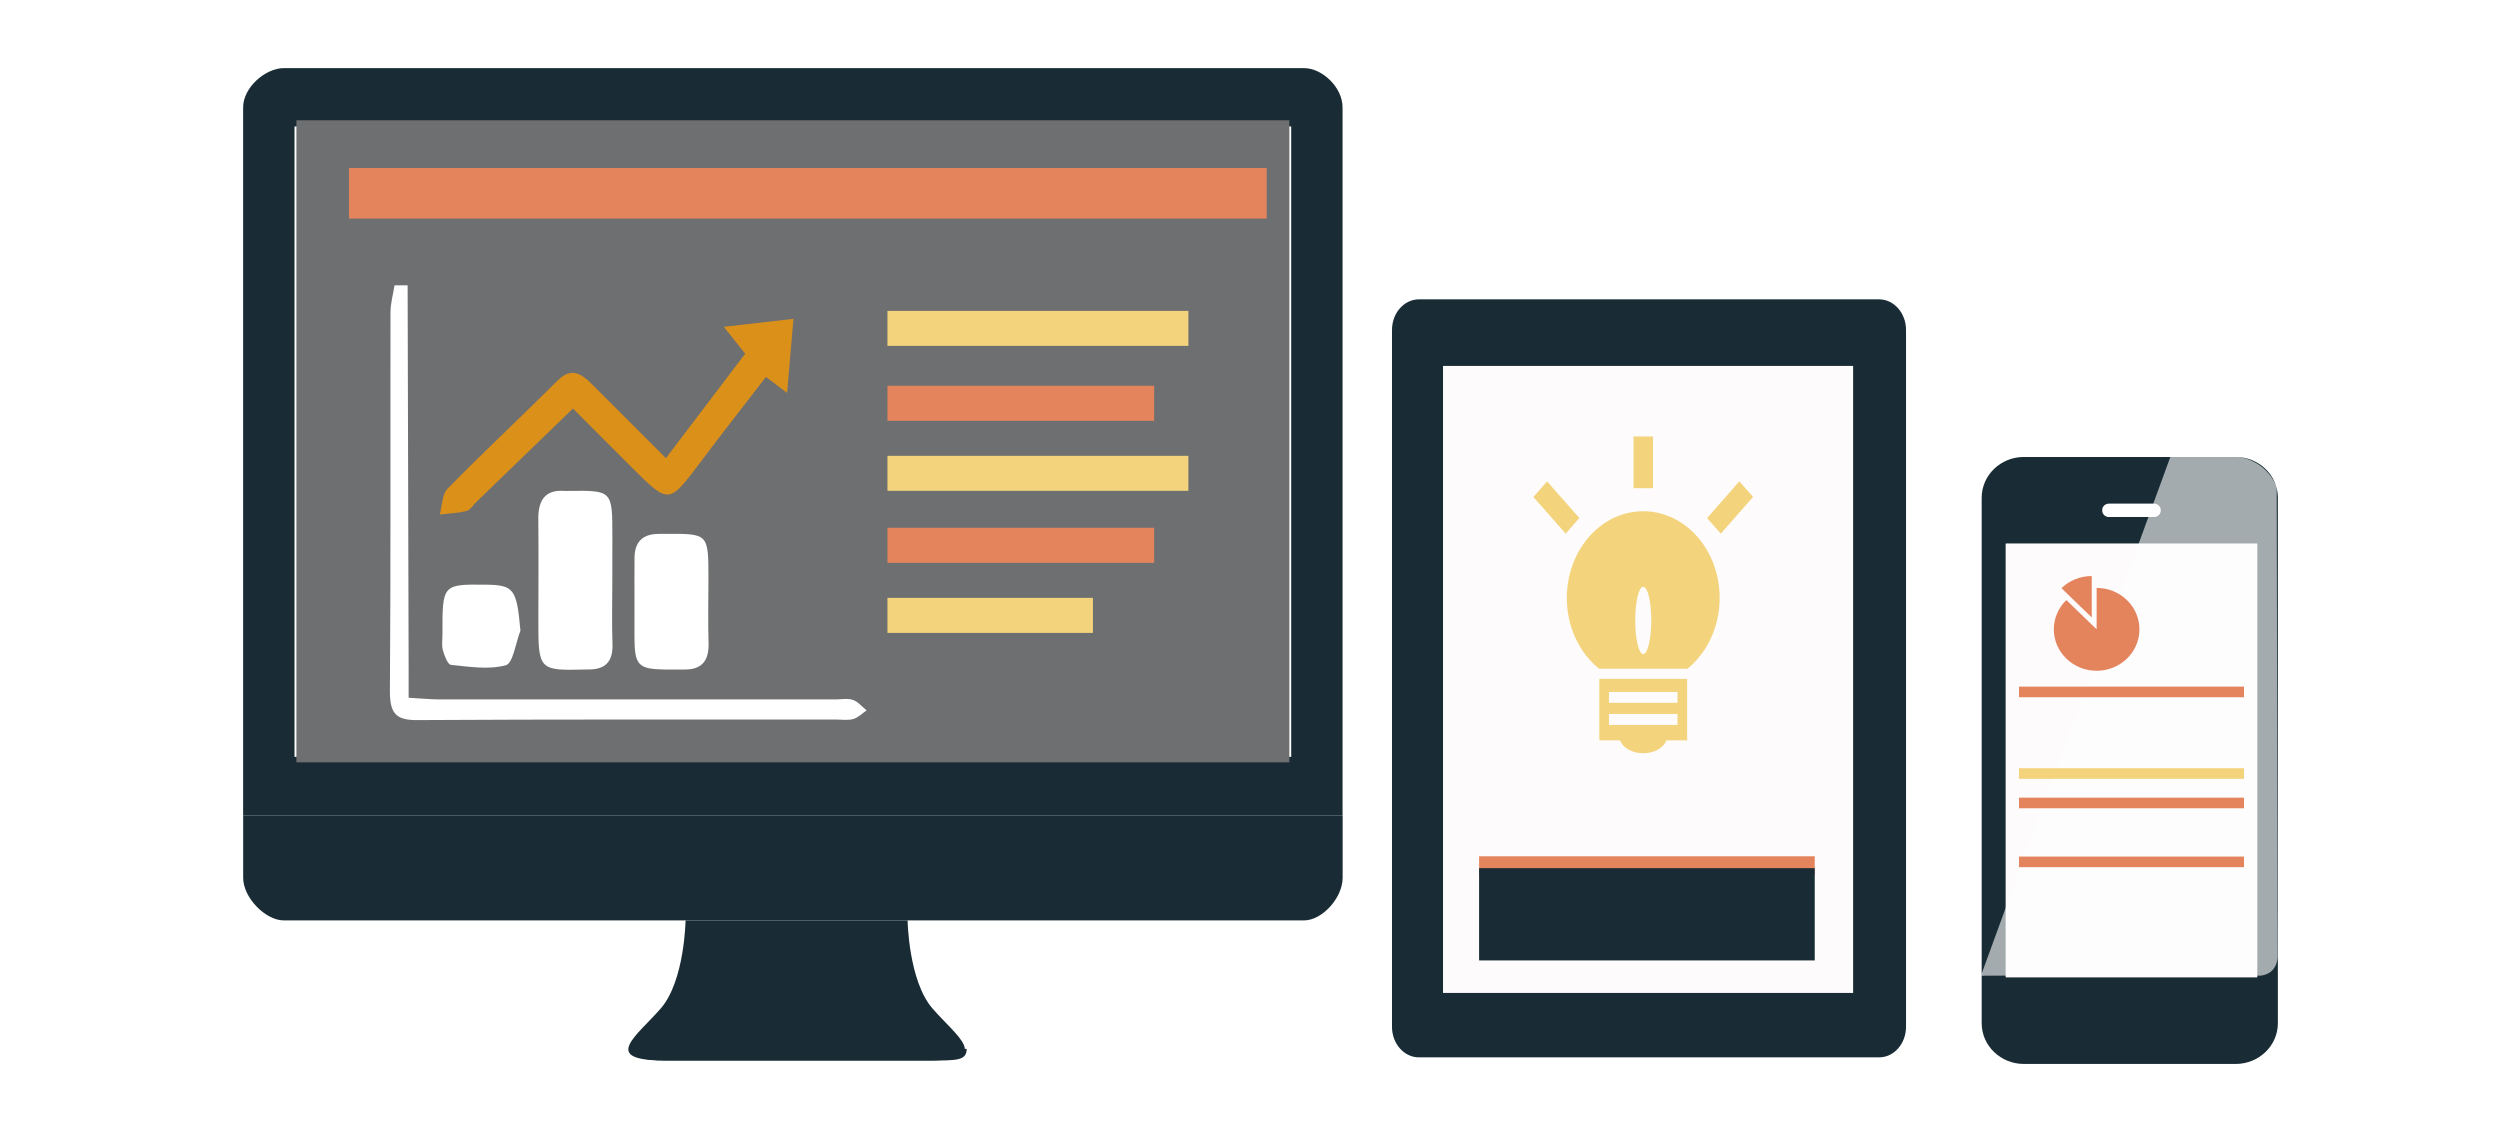
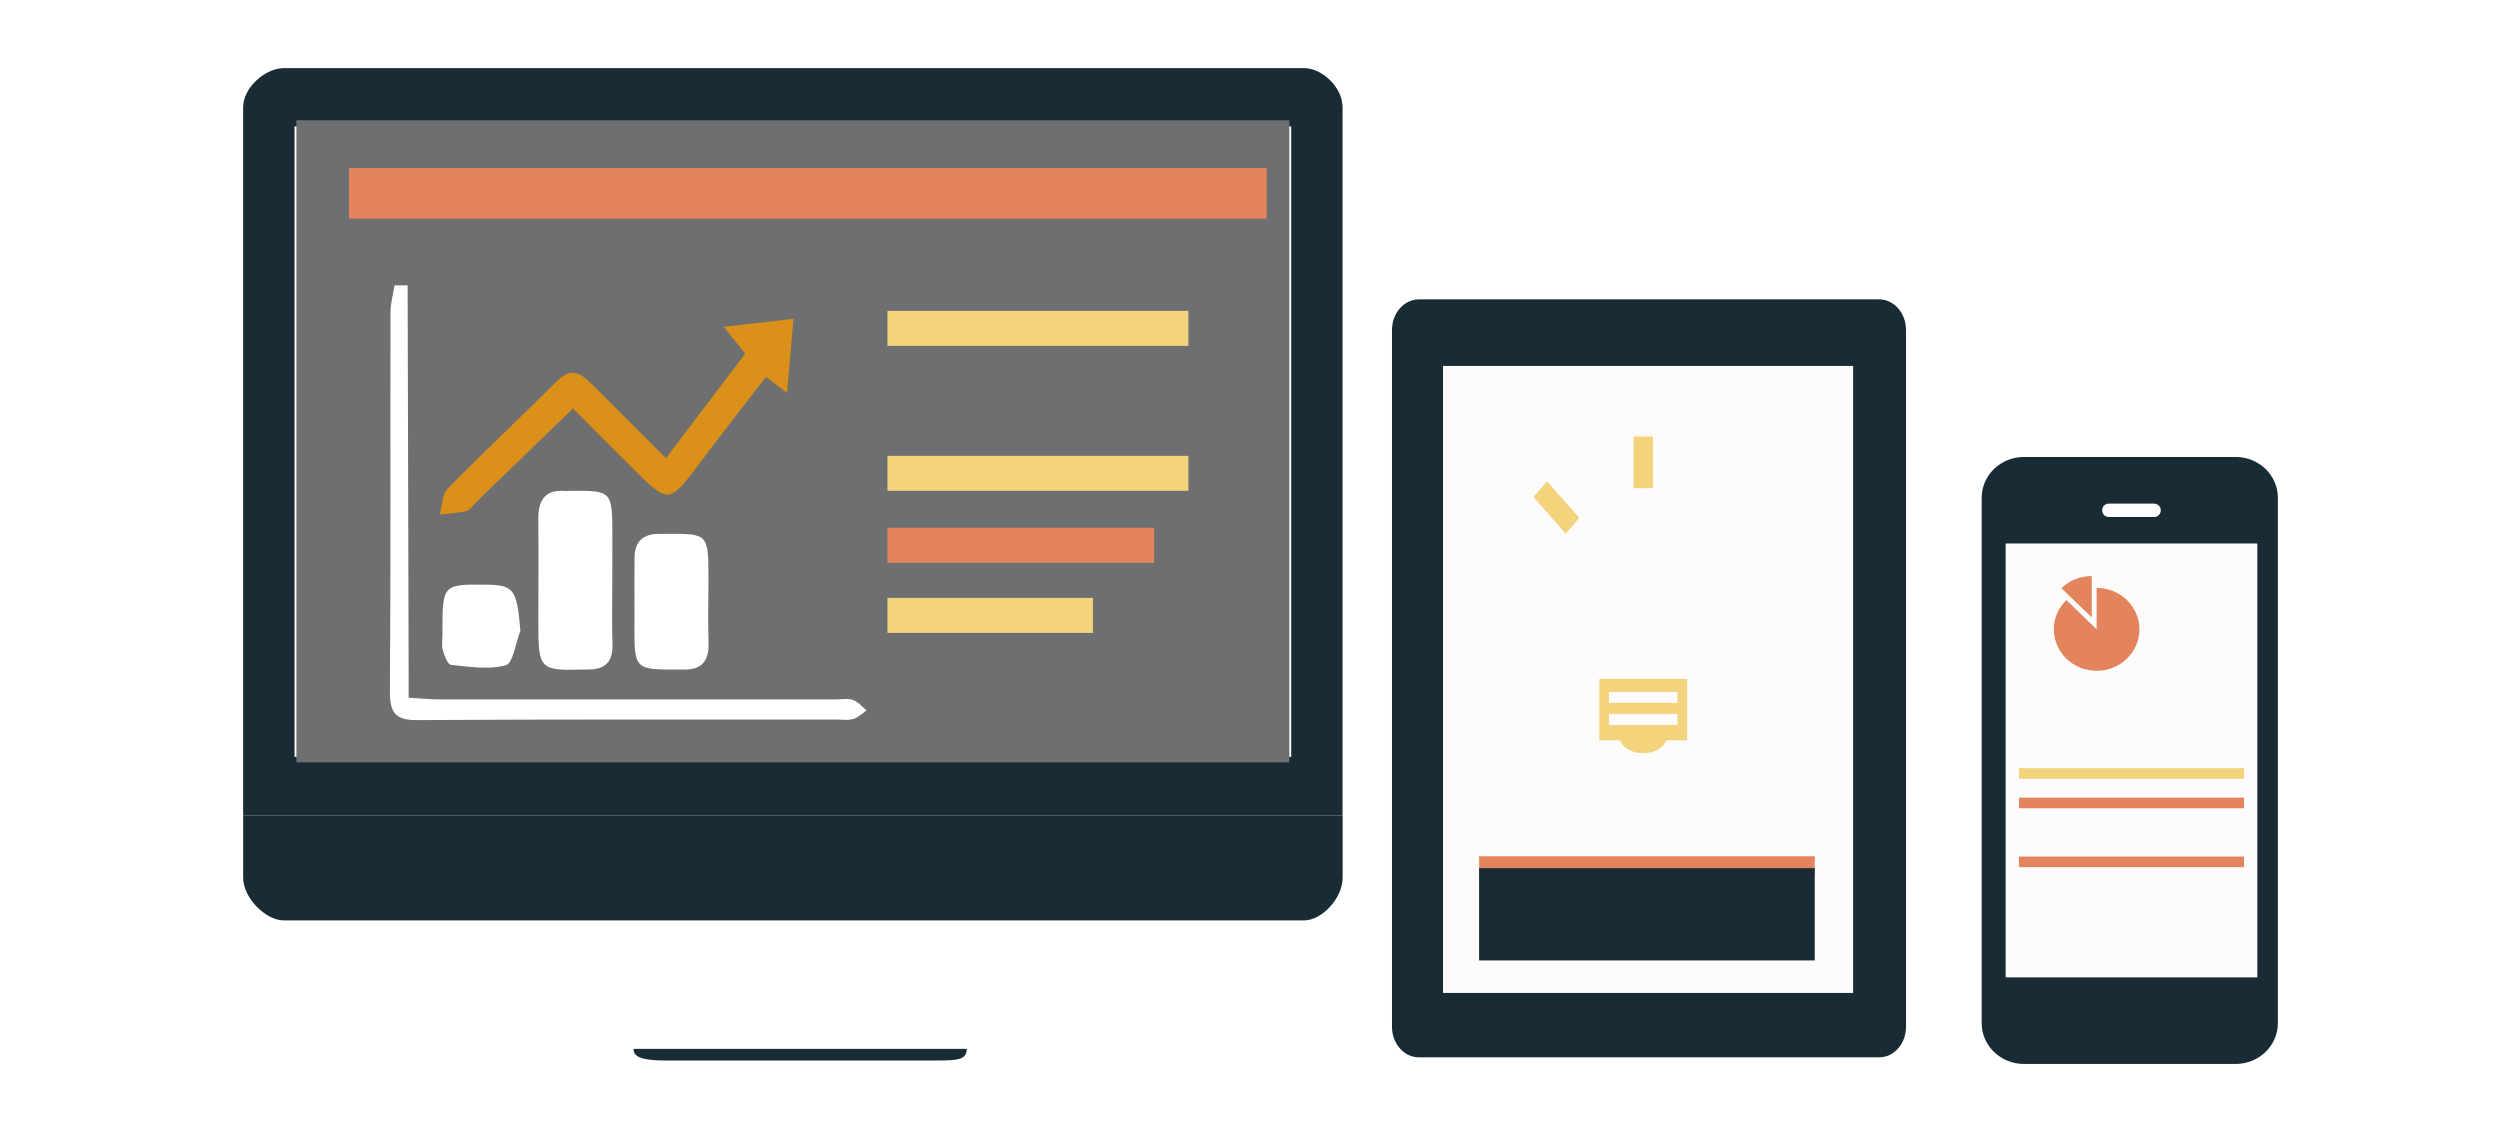
<svg xmlns="http://www.w3.org/2000/svg" version="1.1" id="Capa_1" x="0px" y="0px" viewBox="0 0 595.28 268.45" style="enable-background:new 0 0 595.28 268.45;" xml:space="preserve">
  <style type="text/css">
	.st0{fill:#192C35;}
	.st1{fill:#6E6F70;}
	.st2{fill:#E4845D;}
	.st3{fill:#FDFBFC;}
	.st4{fill:#F3D37B;}
	.st5{filter:url(#Adobe_OpacityMaskFilter);}
	.st6{filter:url(#Adobe_OpacityMaskFilter_00000040535211302306471930000001810998727641670825_);}
	.st7{mask:url(#SVGID_1_);fill:url(#SVGID_00000116919229327699507110000003279056400060134821_);}
	.st8{opacity:0.6;fill:url(#SVGID_00000067206435832037599960000011098826278246992809_);}
	.st9{fill:#FFFFFF;}
	.st10{fill:#DB9019;}
</style>
  <path class="st0" d="M150.87,249.73v-0.07c0,0.03,0,0.06,0,0.06v0.06c0,1.7,1.4,2.74,7.76,2.74c12.3,0,25.63,0,30.51,0  c1.23,0,1.93,0,1.93,0c4.88,0,18.21,0,30.51,0c6.35,0,8.58,0,8.6-2.78h-0.59l0,0H150.87z" />
-   <path class="st0" d="M222,240.09c-5.67-6.58-5.89-20.93-5.89-20.93h-25.47h-1.92h-25.48c0,0-0.21,14.36-5.88,20.93  c-5.68,6.57-14.56,12.42,0.86,12.42c12.3,0,25.63,0,30.51,0c1.23,0,1.92,0,1.92,0c4.88,0,18.2,0,30.5,0  C236.56,252.51,227.67,246.65,222,240.09z" />
  <path class="st0" d="M157.85,251.8c5.31-0.1,10.62-0.15,15.93-0.19l15.93-0.05l15.93,0.05l7.97,0.07l7.97,0.12l-7.97,0.12  l-7.97,0.06l-15.93,0.07l-15.93-0.07C168.46,251.94,163.15,251.9,157.85,251.8z" />
  <path class="st0" d="M310.52,16.22H191.07H187H67.54c-4.26,0-9.65,4.53-9.65,9.37v168.55h261.79V25.58  C319.69,20.75,314.78,16.22,310.52,16.22z M307.46,180.22H70.13V30.11h237.32V180.22z" />
  <path class="st0" d="M57.9,208.99c0,4.84,5.38,10.17,9.65,10.17H187h4.07h119.46c4.26,0,9.17-5.33,9.17-10.17v-14.85H57.9V208.99z" />
  <rect x="70.58" y="28.64" class="st1" width="236.43" height="152.88" />
  <rect x="83.1" y="40.01" class="st2" width="218.52" height="12.03" />
  <rect x="343.65" y="86.92" class="st3" width="97" height="149.51" />
  <path class="st0" d="M453.85,78.57c0-4.02-2.87-7.29-6.41-7.29H337.86c-3.54,0-6.41,3.27-6.41,7.29v165.92  c0,4.02,2.87,7.28,6.41,7.28h109.58c3.54,0,6.41-3.26,6.41-7.28V78.57z M441.25,236.43H343.6V87.13h97.65V236.43z" />
-   <path class="st4" d="M391.27,121.73c-10.04,0-18.19,9.24-18.19,20.67c0,6.96,3.04,13.09,7.69,16.83h21.02  c4.63-3.74,7.68-9.87,7.68-16.83C409.47,130.98,401.32,121.73,391.27,121.73z M391.27,155.75c-1.06,0-1.9-3.59-1.9-8.02  c0-4.43,0.85-8.02,1.9-8.02c1.06,0,1.92,3.58,1.92,8.02C393.19,152.16,392.33,155.75,391.27,155.75z" />
  <path class="st4" d="M380.82,176.28h4.92c0.65,1.75,2.82,3.07,5.52,3.07c2.71,0,4.87-1.32,5.52-3.07h4.94v-14.63h-20.9V176.28z   M383.11,164.75h16.33v2.6h-16.33V164.75z M383.11,170h16.33v2.62h-16.33V170z" />
-   <path class="st4" d="M388.97,103.92h4.62v12.33h-4.62V103.92z M365.12,118.34l3.26-3.71l7.68,8.71l-3.25,3.72L365.12,118.34z   M406.48,123.35l7.68-8.73l3.27,3.71l-7.69,8.73L406.48,123.35z" />
+   <path class="st4" d="M388.97,103.92h4.62v12.33h-4.62V103.92z M365.12,118.34l3.26-3.71l7.68,8.71l-3.25,3.72L365.12,118.34z   M406.48,123.35l7.68-8.73l-7.69,8.73L406.48,123.35z" />
  <rect x="352.19" y="203.89" class="st2" width="79.92" height="4.42" />
  <rect x="352.19" y="206.72" class="st0" width="79.92" height="21.97" />
  <g>
    <path class="st0" d="M542.39,118.54c0-5.38-4.5-9.73-10.05-9.73h-50.43c-5.55,0-10.05,4.35-10.05,9.73v125.08   c0,5.37,4.5,9.72,10.05,9.72h50.43c5.55,0,10.05-4.35,10.05-9.72V118.54z M514.5,121.56c0,0.85-0.71,1.55-1.59,1.55h-10.77   c-0.87,0-1.58-0.7-1.58-1.55v-0.1c0-0.85,0.71-1.54,1.58-1.54h10.77c0.87,0,1.59,0.69,1.59,1.54V121.56z M537.46,232.69H477.6   V129.46h59.86V232.69z" />
    <rect x="477.61" y="129.46" class="st3" width="59.85" height="103.23" />
    <defs>
      <filter id="Adobe_OpacityMaskFilter" filterUnits="userSpaceOnUse" x="471.69" y="108.81" width="70.65" height="123.53">
        <feFlood style="flood-color:white;flood-opacity:1" result="back" />
        <feBlend in="SourceGraphic" in2="back" mode="normal" />
      </filter>
    </defs>
    <mask maskUnits="userSpaceOnUse" x="471.69" y="108.81" width="70.65" height="123.53" id="SVGID_1_">
      <g class="st5">
        <defs>
          <filter id="Adobe_OpacityMaskFilter_00000022538364611892346440000017899416732594652073_" filterUnits="userSpaceOnUse" x="471.69" y="108.81" width="70.65" height="123.53">
            <feFlood style="flood-color:white;flood-opacity:1" result="back" />
            <feBlend in="SourceGraphic" in2="back" mode="normal" />
          </filter>
        </defs>
        <mask maskUnits="userSpaceOnUse" x="471.69" y="108.81" width="70.65" height="123.53" id="SVGID_1_">
          <g style="filter:url(#Adobe_OpacityMaskFilter_00000022538364611892346440000017899416732594652073_);">
				</g>
        </mask>
        <linearGradient id="SVGID_00000031166450417120461980000004726530470391603622_" gradientUnits="userSpaceOnUse" x1="471.688" y1="170.577" x2="542.335" y2="170.577">
          <stop offset="0" style="stop-color:#000000" />
          <stop offset="0.095" style="stop-color:#060606" />
          <stop offset="0.219" style="stop-color:#161616" />
          <stop offset="0.361" style="stop-color:#323232" />
          <stop offset="0.515" style="stop-color:#585858" />
          <stop offset="0.679" style="stop-color:#898989" />
          <stop offset="0.849" style="stop-color:#C4C4C4" />
          <stop offset="1" style="stop-color:#FFFFFF" />
        </linearGradient>
        <path style="mask:url(#SVGID_1_);fill:url(#SVGID_00000031166450417120461980000004726530470391603622_);" d="M516.78,108.81     h16.23c0,0,6.34,0.48,9.1,7.12l0.22,111.66c0,0,0.25,4.18-4.06,4.74c-4.42-0.32-66.59,0-66.59,0" />
      </g>
    </mask>
    <linearGradient id="SVGID_00000127031132169964521880000002696688259237103261_" gradientUnits="userSpaceOnUse" x1="471.688" y1="170.577" x2="542.335" y2="170.577">
      <stop offset="0" style="stop-color:#FFFFFF" />
      <stop offset="1" style="stop-color:#FFFFFF" />
    </linearGradient>
-     <path style="opacity:0.6;fill:url(#SVGID_00000127031132169964521880000002696688259237103261_);" d="M516.78,108.81h16.23   c0,0,6.34,0.48,9.1,7.12l0.22,111.66c0,0,0.25,4.18-4.06,4.74c-4.42-0.32-66.59,0-66.59,0" />
    <path class="st2" d="M490.86,140.05c1.84-1.78,4.39-2.89,7.21-2.89v9.86L490.86,140.05z M499.23,139.99v9.86l-7.2-6.97   c-1.85,1.78-2.99,4.25-2.99,6.97c0,5.45,4.57,9.87,10.2,9.87c5.63,0,10.19-4.42,10.19-9.87   C509.42,144.4,504.86,139.99,499.23,139.99z" />
-     <rect x="480.75" y="163.49" class="st2" width="53.57" height="2.53" />
    <rect x="480.75" y="182.92" class="st4" width="53.57" height="2.53" />
    <rect x="480.75" y="189.93" class="st2" width="53.57" height="2.53" />
    <rect x="480.75" y="203.96" class="st2" width="53.57" height="2.52" />
  </g>
  <path class="st9" d="M97.06,67.94c0.08,30.39,0.16,60.77,0.24,91.15c0.01,2.18,0,4.36,0,7.05c2.86,0.16,5.21,0.4,7.57,0.4  c31.37,0.02,62.75,0,94.12,0c1.38,0,2.86-0.32,4.11,0.12c1.21,0.42,2.18,1.63,3.25,2.5c-1.05,0.7-2.02,1.71-3.16,2.04  c-1.29,0.37-2.74,0.13-4.12,0.13c-33.27,0.01-66.54-0.07-99.81,0.13c-4.98,0.03-6.46-1.61-6.42-6.98  c0.22-30.02,0.08-60.05,0.14-90.07c0-2.16,0.62-4.31,0.96-6.47C94.99,67.94,96.02,67.94,97.06,67.94z" />
  <path class="st10" d="M136.43,97.27c-7.96,7.7-15.5,14.99-23.03,22.28c-0.77,0.74-1.45,1.91-2.34,2.13  c-2.07,0.52-4.23,0.58-6.35,0.83c0.58-2.08,0.56-4.83,1.83-6.12c8.63-8.78,17.59-17.18,26.32-25.85c3.18-3.15,5.57-1.57,8.04,0.89  c5.79,5.79,11.58,11.57,17.67,17.66c6.44-8.49,12.61-16.61,18.87-24.87c-1.59-2-2.99-3.77-5.09-6.4c5.88-0.67,10.88-1.25,16.58-1.9  c-0.52,6.02-0.98,11.44-1.51,17.64c-1.87-1.41-3.16-2.38-5.04-3.81c-5.2,6.75-10.47,13.47-15.6,20.31  c-7.53,10.01-7.49,10.05-16.23,1.35C146,106.89,141.48,102.34,136.43,97.27z" />
  <path class="st9" d="M145.8,138.32c0,5-0.14,10.01,0.04,15c0.15,4.35-1.82,6.06-5.57,6.09c-0.35,0.01-0.69,0.01-1.04,0.01  c-10.82,0.29-11.06,0.04-11.04-11.39c0.01-8.15,0.07-16.3-0.01-24.45c-0.04-4.61,1.74-7,6.18-6.69c0.34,0.02,0.69,0.01,1.03,0  c10.42-0.12,10.42-0.12,10.42,10.86C145.81,131.28,145.81,134.8,145.8,138.32z" />
  <path class="st9" d="M151.08,143.29c0-3.51-0.03-7.03,0.01-10.54c0.04-3.59,1.83-5.4,5.1-5.6c0.86-0.05,1.72-0.03,2.58-0.03  c9.84-0.06,9.91,0.01,9.92,10.42c0,5.18-0.14,10.36,0.03,15.54c0.14,4.56-1.88,6.42-5.9,6.34c-1.55-0.03-3.1,0.03-4.65,0  c-6.24-0.12-7.07-1.03-7.1-7.8C151.07,148.84,151.08,146.06,151.08,143.29z" />
  <path class="st9" d="M123.92,150.17c-1.12,2.88-1.77,7.77-3.47,8.23c-4.11,1.12-8.71,0.35-13.08-0.09c-0.75-0.08-1.56-2.19-1.92-3.5  c-0.33-1.19-0.08-2.57-0.09-3.87c-0.04-11.77,0.02-11.84,10.3-11.72C122.39,139.3,123.03,140.22,123.92,150.17z" />
-   <rect x="211.31" y="91.85" class="st2" width="63.51" height="8.35" />
  <rect x="211.31" y="108.54" class="st4" width="71.66" height="8.33" />
  <rect x="211.31" y="125.67" class="st2" width="63.51" height="8.35" />
  <rect x="211.31" y="142.36" class="st4" width="48.93" height="8.34" />
  <rect x="211.31" y="74.03" class="st4" width="71.66" height="8.33" />
  <g>
</g>
  <g>
</g>
  <g>
</g>
  <g>
</g>
  <g>
</g>
  <g>
</g>
</svg>